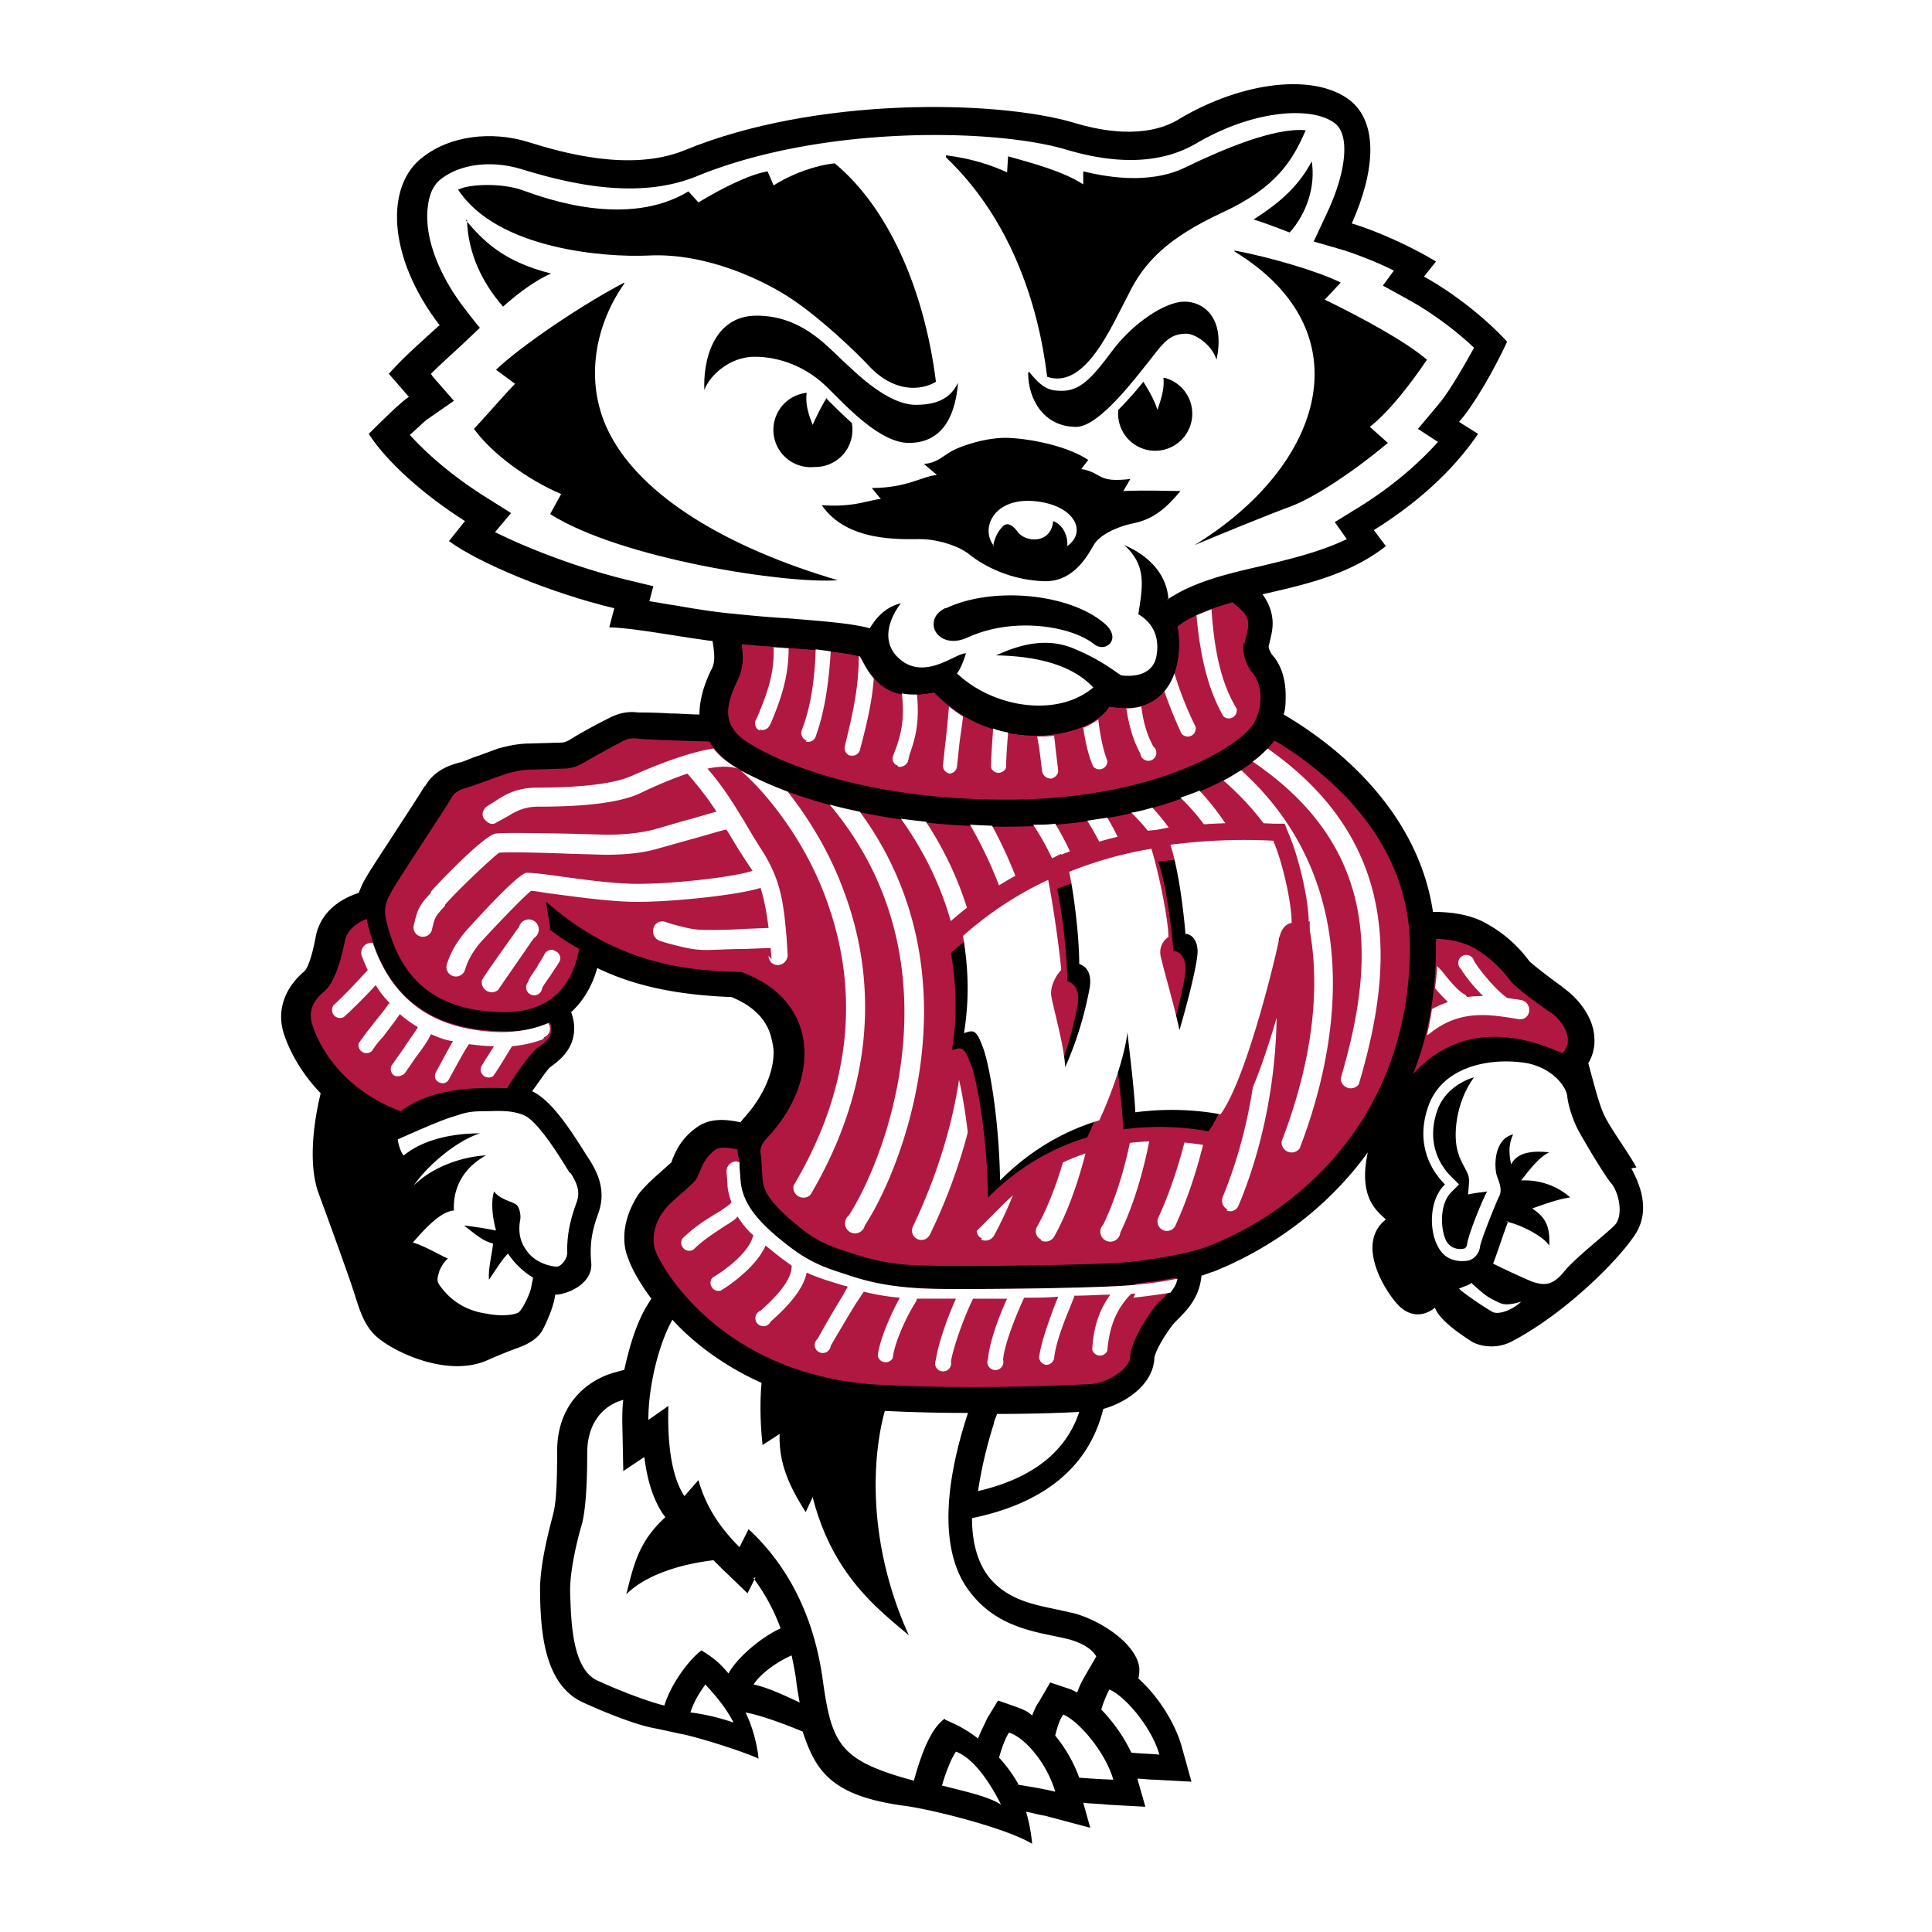
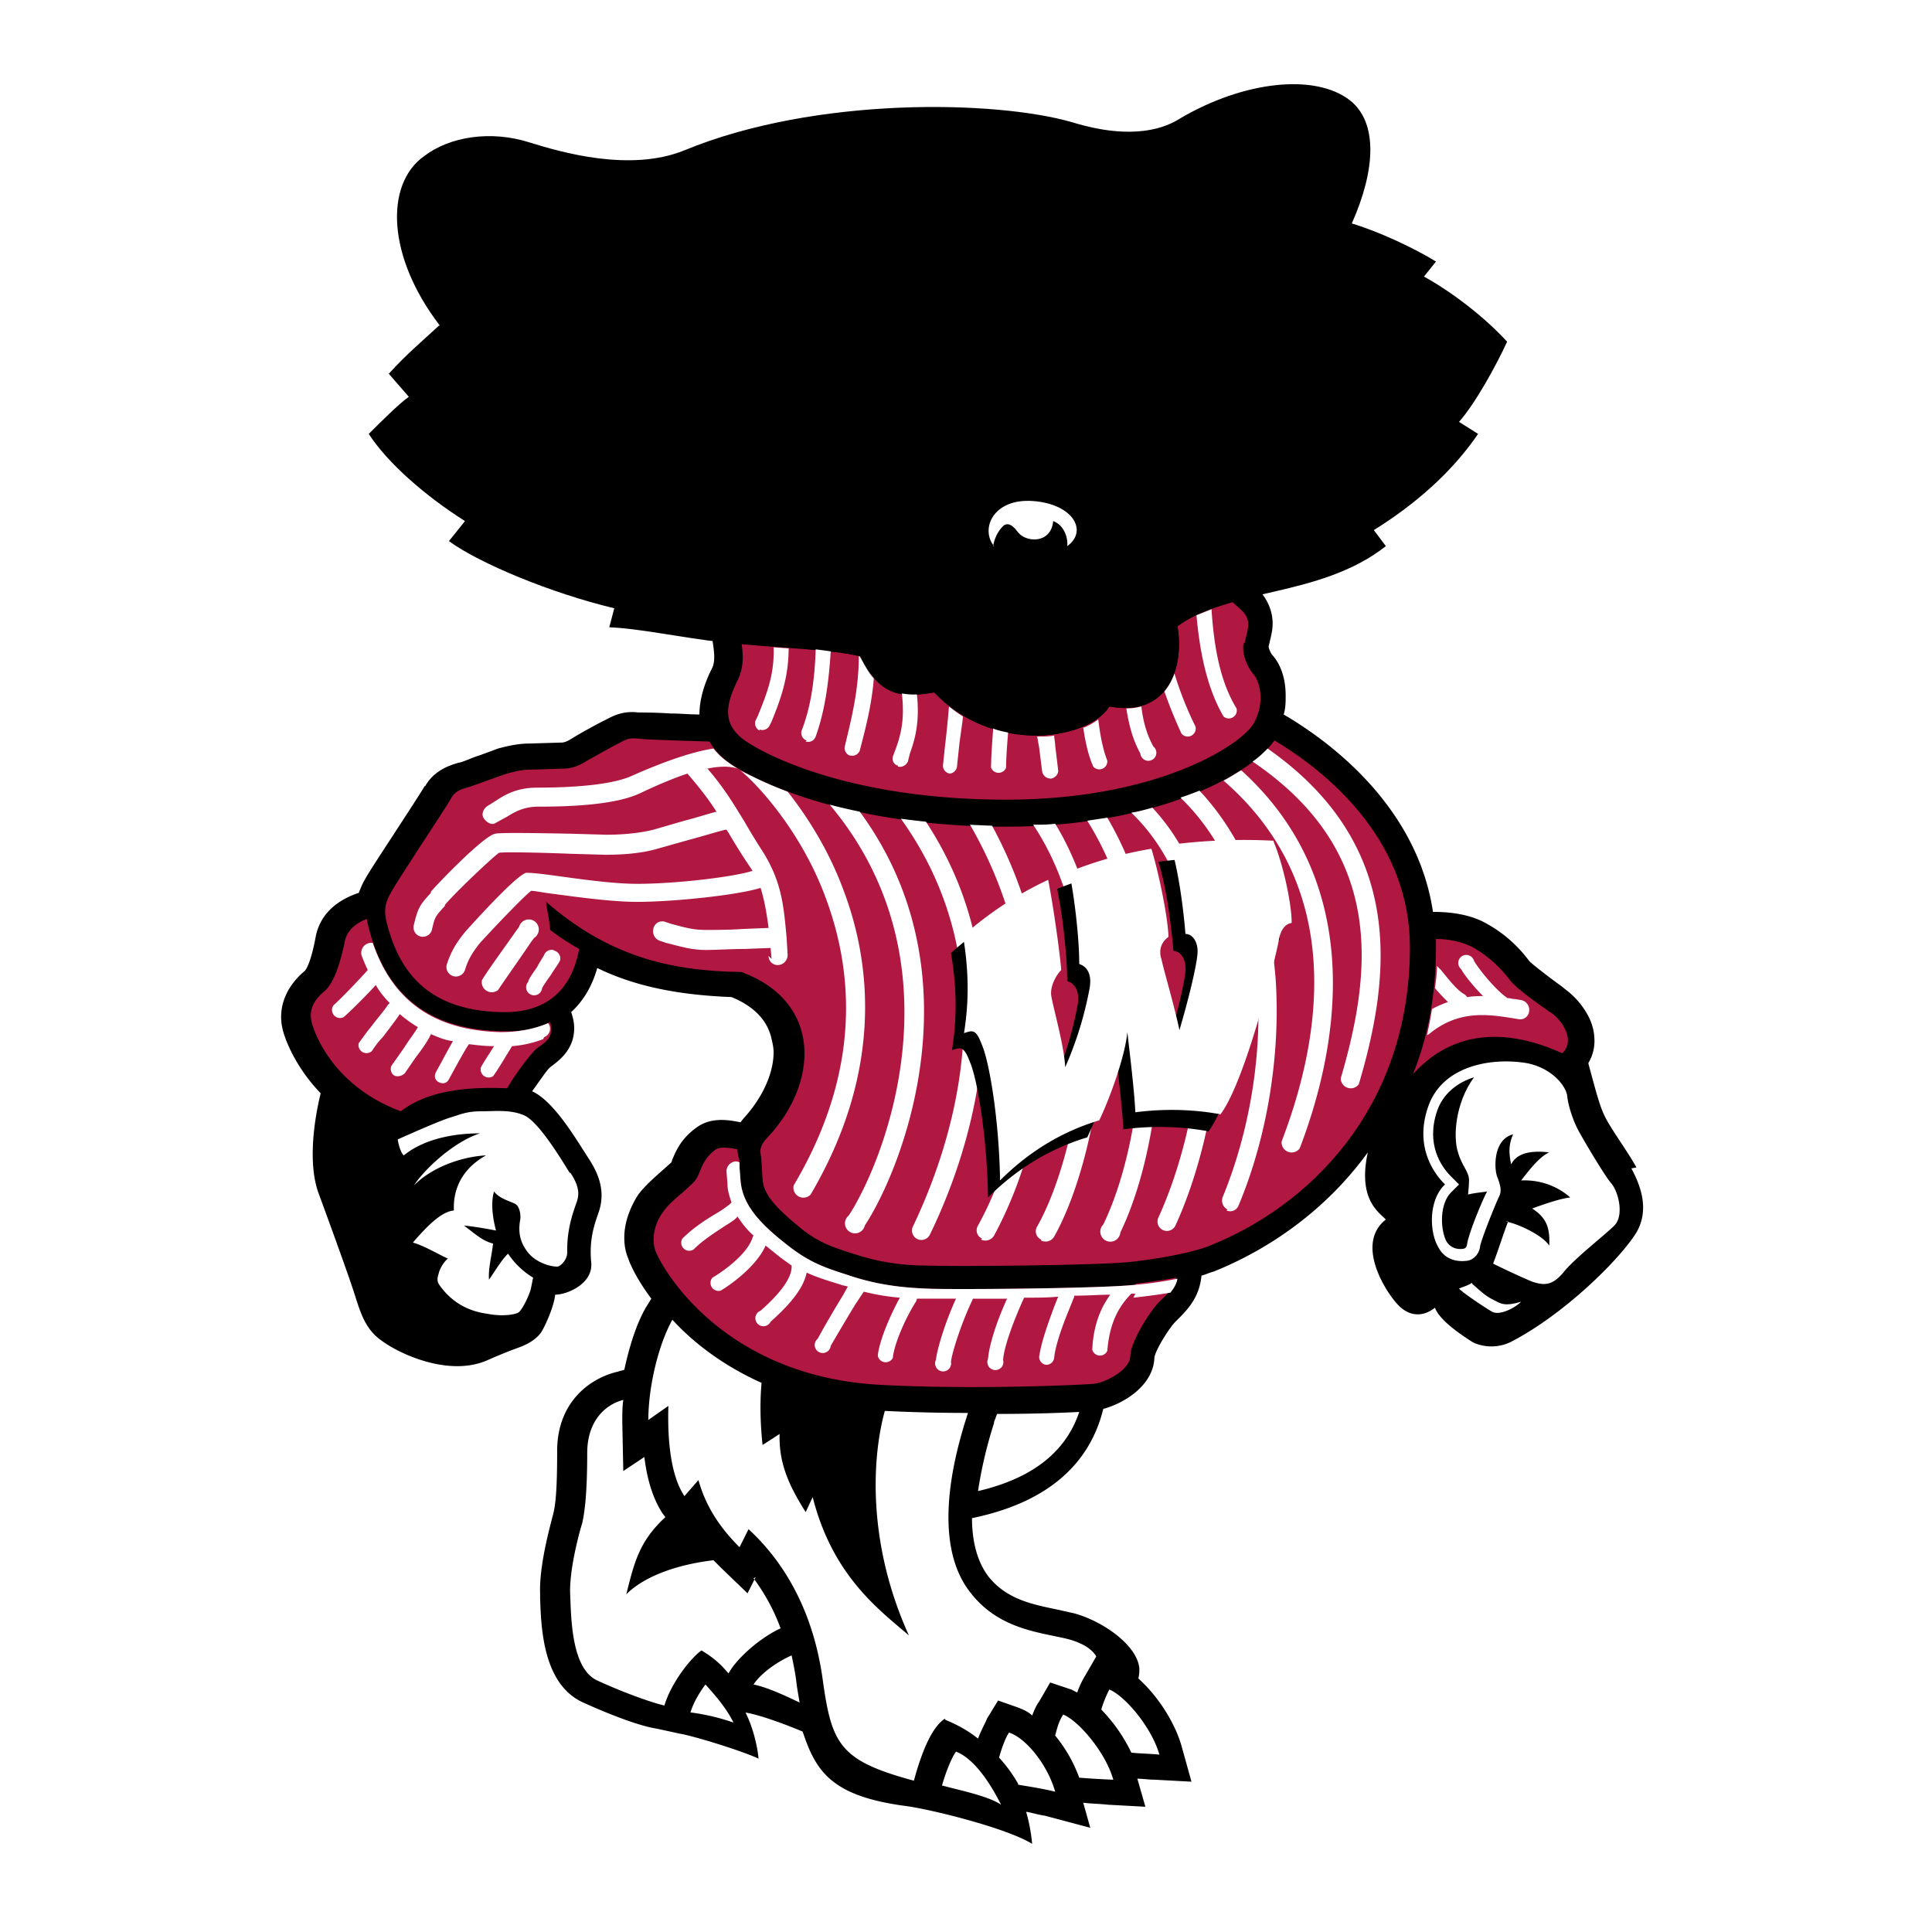
<svg xmlns="http://www.w3.org/2000/svg" height="2500" viewBox="0 0 192.8 192.8" width="2500">
  <g clip-rule="evenodd" fill-rule="evenodd">
    <path d="m0 0h192.8v192.8h-192.8z" fill="#fff" />
    <path d="m163.3 116.5c-.8-1.5-2.6-3.9-3.2-5.2-.5-1-1-3-1.6-5.2a4.3 4.3 0 0 0 .6-2.6c-.1-2-1.6-3.8-2.8-4.7l-.5-.4c-.7-.5-2.7-2-3.2-2.5-.8-1.1-2.2-2.6-4.2-3.7-1.7-1-3.8-1.2-5.4-1.2-1.4-9.4-8.6-16-14.9-19.7.2-.6.2-1.3.2-1.9 0-1.7-.5-3.1-1.3-4-.2-.2-.4-.7-.4-.9 0 0 .1-.4.1-.4.1-.5.3-1.1.3-1.9 0-.9-.3-2-1.1-3-3.3.8-6.3 1.5-8.5 3.2.7 4.1-.9 9.1-6.8 8-1.9 3.2-11.3 5-17.5-1.4-3 .5-5.3.6-7.4-3.6-2.5-.7-8.2-.8-13.7-1.4a59 59 0 0 1 -.9-.1c.2 1.3.3 2.2-.1 2.9-.5 1-1.2 2.7-1.2 4.5-1 0-1.9-.1-2.9-.1-1.4-.1-2.9-.1-3.2-.1-1.6-.2-2.6.4-3.2.7l-.2.1c-.4.2-2.3 1.2-3.4 1.9-.5.3-.8.3-.8.3l-3.3.1c-1 0-2 .2-3.1.5l-1.9.7c-.7.2-1.7.7-2 .7-.6.2-2.4.6-3.4 2.4v-.1c-.2.4-2.1 3.3-3.4 5.3-1.7 2.6-2.4 3.7-2.6 4.1-.2.3-.4.8-.6 1.3-2.4.8-3.9 2.3-4.3 4.4-.5 2.7-1 3.3-1.1 3.4-1.9 1.6-2.7 3.7-2.2 5.8.1.5 1 3.5 3.8 6.4-.8 3.3-1.2 7.3-.2 10 1.1 3 3 8.2 3.6 10.1s1.1 3.5 2.7 4.6c1.6 1.2 6.5 3.6 10.4 2 2.5-1.1 3-1.2 3.7-1.5s1.5-.8 1.9-1.5 1.2-2.5 1.3-3.6c1.2 0 3.8-1.1 3.6-3.2s.2-3.5.7-4.9.6-3.1-.9-5.4c-1.3-2-3.5-5.8-5.7-6.8.8-1.1 1.4-2 1.7-2.3l.1-.1c.8-.6 2.4-1.7 2.4-3.9 0-.5-.1-1-.3-1.6 1.2-1.1 2.1-2.6 2.6-4.4 3.9 1.9 8.3 2.7 13.4 2.9 2.2.9 3.6 2.3 4 4.2.1.4.2.9.2 1.3 0 2.1-1.1 4.5-2.9 6.5a6.3 6.3 0 0 0 -.4.5c-1.4-.3-3.1-.5-4.5.6-1.5 1.1-2 2.4-2.3 3.1l-.1.3-.9.8c-.9.8-1.7 1.5-2.4 2.4-.9 1.4-1.4 2.9-1.4 4.3 0 .7.1 1.4.4 2.1.3.9 1.1 2.4 2.3 4l-.5.8c-1 1.7-1.7 4-2.2 6.3l-1.1.3c-2.7.8-5.6 3.2-5.6 7.8 0 3.2-.1 5.2-.4 6.3-.3 1.2-1.4 5.1-1.3 7.9v.5c.1 3 .3 8.6 4.3 10.4 2.2 1 5.4 2.3 7.3 2.6 0 0 1.4.3 2.3.5 1.3.2 6.2 1.7 7.9 2.5-.1-1.1-.5-3-1.3-4.6 1.3.2 3.8 1.1 5.7 1.9 1.3 3.9 2.8 6.4 10.1 7.4 2.5.3 10.2 2.2 12.8 3.8a17.3 17.3 0 0 0 -.6-3.2c.6.1 1.2.3 1.9.4l4.5 1.2-.7-2.5c.8.1 1.6.1 2.5.2l3.7.2-.8-2.8c.5 0 1.1.1 1.7.1l3.7.2-1-3.6c-.7-2.4-2.4-5-4.3-6.7.1-.4.1-.7.1-1-.2-2.3-3.6-4.7-6.5-5.5l-1.8-.4c-2.4-.5-4.9-1-6.7-3.2-1.1-1.4-1.7-3.4-1.7-5.9 7.3-1.5 11.7-5.2 13.1-10.9 2.2-.6 5-2.4 5.1-5.1.1-.8 1.5-3 2.1-3.6l.3-.3c1-1 2.1-2.2 2.3-4.3.4-.1.8-.3 1.2-.4 5.5-2.2 11.2-6.1 15.4-11.9-1 4.6 1 5.9 1.8 6.7-3.2 2.5.2 7.6 1.4 8.7s2.5.9 3.5.1c.5 1.4 3.1 3 3.7 3.4.7.4 2.3.8 3.9 0 5.4-2.8 10.9-8.3 12.5-10.9 1.4-2.4.3-4.9-.5-6.4z" />
    <path d="m127.1 74c-2.6 3.6-12.3 8.5-26.7 8.5-14.9 0-24.5-4.1-27.8-6.5-.8-.6-1.4-1.3-1.8-2-3.4-.1-6.6-.2-7.2-.3-1-.1-1.3.2-1.9.5s-2.2 1.2-3.1 1.7c-.9.6-1.7.8-2.3.8s-2.4.1-3.3.1-1.7.2-2.4.4-3.3 1.2-4 1.4c-.8.2-1.3.5-1.6 1.1s-5.7 8.7-6 9.4c-.4.7-.8 1.5-.4 3 1.3 5.2 4.4 8.7 11.3 8.9 5.8.2 7.4-3.6 7.9-6.3-.9-.5-2-1.2-2.9-1.9 0-.7-.3-1.8-.4-2.8 6.1 5.3 12.1 6.9 19.5 7 8.1 3 7.7 11.1 2.6 16.5-.6.6-.8 1.2-.7 1.6.1.5.1 1.2.2 2.6s1.1 2.7 4.1 5.1c1.6 1.2 2.7 1.6 4.9 2.3 2.4.8 4.7 1.2 7.6 1.2 1.9.1 17.3 0 20.4-.4 1.7-.2 5.2-.7 7.4-1.5 10-3.9 20.2-13.7 20.2-29.9 0-10.2-7.5-17-13.5-20.6z" fill="#b01842" />
    <path d="m124.2 64.2c.2-1.1.8-2.2-.2-3.2a35.2 35.2 0 0 0 -1-.9c-2.1.6-4 1.3-5.5 2.4.7 4.1-.9 9.1-6.8 8-1.9 3.2-11.3 5-17.5-1.4-3 .5-5.3.6-7.4-3.6-2.2-.6-6.9-.8-11.8-1.3.2 1.3.2 2.5-.4 3.7-1.2 2.5-1.5 4.3.6 5.9 2.2 1.6 10.8 6 26.2 6 15.2 0 23.5-5.5 24.7-7.6s.6-4.2 0-4.9-1.2-2-1-3.1zm-10.8 64c-3.3.4-18.7.5-20.7.4-3.1-.1-5.6-.5-8.2-1.4-2.2-.7-3.6-1.2-5.6-2.7-3-2.3-4.8-4.2-5-6.7l-.1-1.3c0-.5 0-.9-.1-1a3.5 3.5 0 0 1 -.1-.7v-.1c-1-.2-1.8-.3-2.3.1-1.5 1.2-1.3 2.4-2.1 3.2-1.2 1.2-2.3 1.9-3 2.9-.9 1.2-1.2 2.7-.8 3.9.8 2.1 7 12.6 22.5 13.4 9.5.5 20 0 21.2-.1s3.7-1.4 3.7-2.8c0-1.3 1.9-4.4 2.9-5.4.6-.6 1.4-1.2 1.7-2.4a61.7 61.7 0 0 1 -4.1.6zm41.4-27.1c-1.1-.8-3.6-2.5-4.2-3.4-.7-.9-1.8-2.1-3.5-3.1-1.1-.6-2.5-.9-3.8-.9v.8c0 4.8-.8 9-2.3 12.7 5.6-6.2 12.8-3 14.9-2.1 1.4-1.3-.1-3.4-1.2-4.1zm-114.8 9.8c3.1-2.4 7.7-2.4 10.6-2.3 1.1-1.8 2.4-3.5 3-4 1-.7 1.7-1.2 1.3-2.6-1.4.7-3.1 1-5 .9-7.1-.2-11.4-3.6-13.1-10.3a7 7 0 0 1 -.2-.9c-1 .4-2 1.1-2.2 2.3-.4 1.9-1 4-2 4.9-1.1.9-1.6 1.9-1.3 3.1s2.2 6.4 8.9 8.9z" fill="#b01842" />
    <path d="m56.9 117.1-.2-.3c-.8-1.3-3-4.9-4.4-5.5s-2.9-.4-4.3-.4-2 .3-3 .6-3.5 1.4-5.3 2.2c0 .3.3 1.4.6 1.6 2.2-1.8 5.4-2.2 7.6-2.2-2.5.8-5.4 3.4-6.6 5.2 2-2 5.1-2.9 7.2-3-2.7 1.5-3.3 3.8-3.2 5.5-1.3.1-2.8 1.7-4.1 3.2 1.1.3 2.6 1.2 3.5 1.6-.4.3-.8 1-.9 1.4s-.3.8.1 1.3c1 1.4 2.5 2.5 4.7 2.8 1.5.3 2.7.1 3.1-.1s1.2-1.9 1.3-2.5l.2-1a7.9 7.9 0 0 1 -2.5-2.4c-.7.7-1.2 1.6-1.9 2.6-.1-1.1.3-2.5.4-3.6-1.1-.3-1.7-.9-2.9-1.8 1 .1 2.2.3 3.2.5-.4-1.5-.5-2.9-.2-3.9.6.8 1.8 1 2.2 1.3s.5 1.2.4 1.6c-.2 1.2 0 2.2.8 3.2s2.2 1.4 2.9 1.4c.3 0 1.1-.7 1-1.6 0-1.9.4-3.3.9-4.7.3-.8.4-1.6-.6-3.1zm93.3 4.8c1 .1 3.7 1.3 4.4 2.4.1-1.8-.3-2.8-1.7-3.7 1.1-.4 2.8-1 3.8-1.1-1-.9-2.7-1.8-4.9-1.7 1-1.3 1.9-2.4 2.8-2.8-1.7-.2-3.2 0-3.8 1.2-.2-1-.3-1.9.2-3-2 .5-1.9 3.4-1.6 4.2s.5 1.4.2 2-1.8 4.3-1.9 5c-.1.8-.7 1.3-1.2 1.4-.6.1-2.2.2-3-1.4-.9-1.6-.9-4.7.7-6.2-1.8-1.8-2.8-4.5-1.7-7.7 1.4-4.2 6.4-5 9.9-4.4 2.5.5 3.9 2.3 4 3.3s.6 2.4 1 3.2 2.7 4.7 3.4 5.5 1.3 3.2.3 4.2-4 3.3-5.1 4.7c-1.1 1.3-1.9 1.3-3.1.9-1.2-.5-2.9-1.3-3.9-1.8.4-1 1.1-3.2 1.5-4.2z" fill="#fff" />
    <path d="m146.5 119.2s.1-.9.1-1.4c0-.9-.7-1.4-1.1-2.8-.5-1.5-.3-4.9 1.6-7.5-1.6.5-3.1 1.6-3.7 3.4-1.1 3.3.4 5.5 1.4 6.5l.8.8-.8.8c-1.1 1.1-1.1 3.5-.5 4.8.5.9 1.4.9 1.8.8.1 0 .3-.2.3-.4.1-1 1.6-4.6 2-5.3-.8.1-1.5.2-1.9.3z" />
    <path d="m146.9 128.1c.8.7 1.3 1.2 2.1 1.6s1.1.7 2.8.2c-.7.7-2.2 1.4-2.9 1s-2.8-1.8-3.3-2.3c.4-.2.9-.3 1.3-.6zm-78 42.8c.3-1 .9-2 1.5-2.8.8.9 2 2.2 2.8 3.8a21.5 21.5 0 0 0 -4.2-1zm6.5-13.5-.8 1.6-2.6-2.5c-.3-.3-.5-.5-.8-.8-3.4.4-6.8 1.5-8.7 3.4.8-3.2 1.3-5.3 3.9-7.7l-.3-.4c-.9-1.4-1.5-3.2-1.8-5.6l-2.1 1.4-.1-4.9c0-.7 0-1.5.1-2.2-1.9.5-3.6 2.2-3.6 5.3 0 3.6-.2 5.7-.5 7-.4 1.3-1.3 4.8-1.2 7.1s.1 7.4 2.7 8.6 5.4 2.2 6.7 2.5c.7-2.3 2.6-4.7 3.7-5.5 1.5.9 2.1 1.6 2.7 2.3.8-1.5 3.2-3.6 5.2-4.5-.7-1.9-1.6-3.5-2.7-5zm4.1 10.7c-.1-1-.3-1.9-.5-2.9-1.4.6-3.1 1.8-3.8 2.9 1.4.3 2.9 1 4.6 1.8a53.3 53.3 0 0 1 -.3-1.8zm19.7-26.1c-.8 2.5-1.3 4.8-1.6 6.8 4.7-1.1 8.6-3.4 10.1-7.9-1.8.1-4.8.2-8.2.2l-.3.8zm-5.1 36.2c1.4.4 4.5 1 5.8 1.9-1.3-2.6-2.9-4.7-4.5-5.3-.5.7-1.1 2.3-1.4 3.4zm7.5-.1c1.2.2 2.5.4 3.7.7-.8-2.8-3-5.4-4.6-5.9-.3.4-.7 1.4-1 2.5a14.1 14.1 0 0 1 1.9 2.6zm6.1-.7a74.6 74.6 0 0 0 3.4.2c-.8-2.8-3.5-5.9-5-6.5-.4.6-.6 1.3-.8 2.1a14.3 14.3 0 0 1 2.4 4.2z" fill="#fff" />
    <path d="m94.3 171.6c.4.2 1.8.7 3.3 1.9.3-.8.7-1.5.9-2l1.1-1.8 2 .7c.5.2 1 .4 1.4.8.2-.5.4-1 .7-1.4l1.1-1.9 2.1.7c.2.1.4.2.6.3.2-.6.5-1.2.8-1.7l1.1-1.9c-.4-.7-1.3-1.3-2.7-1.7-2.7-.7-6.9-.9-9.8-4.6-3-3.7-2.9-10.1-.3-18a170.2 170.2 0 0 1 -8.3-.2c-1.2 4.3-1.9 12.9 2.4 22.4-2.9-2.5-7.6-5.9-9.6-13.8l-.7 1.5c-1.5-2.4-2.7-4.7-2.6-7.8l-1.7 1.1c-.2-1.8-.3-4.1-.1-6.2-3.8-1.7-6.8-4-8.9-6.3-1.4 2.5-2.4 6.7-2.4 10l2-1.4c-.1 3.3.2 6.9 1.6 9l1.4-1.6c.7 2.5 2 4.6 4.1 6.7l.9-1.8c3.8 3.5 6.5 8.5 7.4 15s1.7 8.1 9.1 10.1c.9-3.3 1.9-5.4 3.1-6.2zm18.6 3.3c.9.1 1.8.1 2.8.2-.8-2.8-3.5-5.9-5-6.5-.3.6-.6 1.3-.8 2a16.3 16.3 0 0 1 3 4.3z" fill="#fff" />
    <path d="m43.9 32.5c-5.3-6.9-5.5-14.1-1.6-16.9 2.6-2 6.7-2.6 10.5-1.4 3.2 1 10.1 3 15.5.8 13.1-5.4 31.1-5 38.7-2.8 6.2 1.9 9.4.5 10.8-.4 6.3-3.7 13.4-4.5 16.9-1.8 2.8 2.2 2.6 6.9.2 12.3 2.7.8 6.3 2.5 8.4 3.8l-1.2 1.5c2.9 1.6 6.1 4.1 8.3 6.5-1.1 2.4-3.2 6.2-4.8 8l1.9 1.2c-1.9 2.8-5.1 6.3-10.4 9.6l1.2 1.6c-6.6 5.2-16 4.2-20.8 8 .7 4.1-.9 9.1-6.8 8-1.9 3.2-11.3 5-17.5-1.4-3 .5-5.3.6-7.4-3.6-2.5-.7-8.2-.8-13.7-1.4-4.3-.5-8.4-1.4-11.3-1.5l.5-1.9c-6.3-1.5-13.5-4.5-16.5-6.7l1.6-2c-4.1-2.6-7.8-5.9-9.6-8.7 1-1 3.1-3.1 4-3.7l-2-2.3c1.8-2 3.5-3.4 5-4.8z" />
-     <path d="m116.4 59.9c2.6-1.8 5.9-2.6 9.4-3.4 2.9-.7 5.9-1.4 8.6-2.7l-1.2-1.7 2.6-1.6c3.5-2.2 6-4.5 7.7-6.4l-2-1.3 2.1-2.5c1-1.2 2.4-3.6 3.5-5.6-1.8-1.7-4.1-3.4-6.2-4.6l-2.9-1.6 1.1-1.5c-1.6-.8-3.4-1.5-4.9-2l-3.1-.9 1.4-3c1.9-4.1 2.2-7.7.7-8.8-2.2-1.7-8-1.4-13.8 2-3.4 2-7.8 2.2-13.1.6-7.2-2.1-24.4-2.4-36.8 2.7-5.9 2.4-12.8.7-17.4-.7-2.9-.9-6-.6-8 .9-1 .7-1.3 1.9-1.4 2.8-.4 2.9 1 6.7 3.6 10.1 0 0 1.6 2.1 1.6 2l-1.9 1.8-1.2 1.1a85.7 85.7 0 0 0 -1.8 1.7l.2.3 2.1 2.4-2.6 1.8c-.3.2-.9.8-1.8 1.6 1.8 2 4.4 4.2 7.4 6.1l2.7 1.7-1.6 1.9c3.2 1.6 8.1 3.5 12.9 4.7l2.9.7-.4 1.5c.8.1 1.7.3 2.5.4 1.7.3 3.5.6 5.4.8 2 .2 4 .4 5.9.5 3.6.3 6.4.5 8.2 1 .6-1 1.5-2.1 3.1-2.5-1.2 1.6-1.9 3.7-.4 5.3 2.6 2.7 5.9-.4 6.9-.3-.2.6-.5 1.5-.9 2 3.7 3.5 10.1 4.4 13.6 1.4-1.7-1.8-4.6-3.1-9.7-3.2 2-.9 4.8-1.9 7.7-.7s4.1 2.3 4.8 2.7c1.7.2 3.2-.3 3.5-1.9s-.1-3.2-1.8-4.2c.4-2.7.9-4.8-1.4-6.9 1.9.8 4.2 2.5 4.4 5.4z" fill="#fff" />
    <path d="m62.3 28.3c-3.1 4.4-4 10.2-1.4 15.1 3.2 6.1 11.5 11.2 22.7 14.5-5 .4-21.6-2.1-28.7-6.6l1.1-2c-3.3-1.4-6.9-4-8.7-6.5 1.4-1.5 3.2-3.6 4.1-4.5l-1.9-1.4c2.4-2.3 8.4-6.4 12.8-8.7zm-15.8-6.3c1.7 2 3.7 4.1 8.5 5.3-1.9.8-3.9 2.5-4.8 3.3-2-2.3-3.5-5.2-3.6-8.7zm-.7-3.1c.9-.5 4.2-.7 6.4.1s10.4 3.8 16.5.1l1 1.1c2.3-1.4 5.1-2.8 6.9-3.1l.6 1.4c1.9-1.2 4.2-2 6.1-2.2 5.2 4.3 8.9 12.3 10.1 21.8-1.5.9-4.2 1.1-6.7-1.6-1.5-1.6-4.8-4.7-7.6-6.6s-8.6-4.7-14.4-4.4c-4.3.2-15.1-.6-19-6.6z" />
    <path d="m70.3 39.1c-.2-3.1.9-7.6 5.2-7.6s6.8 2.8 8.4 4.3 4.7 4.6 7.5 4.6 3.7-1.2 4.2-2.2c-.2 2.7-1.2 6-4.9 6-2.8 0-6-3.4-8.1-5.5s-4.8-3.1-7.3-3.1-4.5 1.9-5 3.3z" />
    <path d="m82.5 39.7c-.5.8-1 1.8-1.4 2.7-.6-1.5-.7-2.3-.6-3.2a3.7 3.7 0 0 0 .8 7.4 3.7 3.7 0 0 0 3.7-4.4c-.9-.8-1.8-1.7-2.5-2.4zm33.6-2c.1.9-.1 1.8-.6 3.2-.3-1-.9-2-1.4-2.8-.8 1-1.7 2-2.5 2.8a3.7 3.7 0 1 0 4.6-3.2z" />
    <path d="m102.7 37.1c1.4 1.8 2.2 1.9 3.3 1.9 1.8 0 3-1.3 5-4 2.1-2.8 5.3-4.9 7.2-4.9s4.1 1.6 3.2 5.8c-.5-1.6-2.2-2.6-3-2.6-1.7 0-2.3.9-3.7 2.7-1.3 1.6-5 6.6-7.3 6.6-3.2 0-4.8-2.7-4.8-5.4z" />
    <path d="m94.4 15.5c2.5.3 4.6 1 6.1 1.7l.1-1.6c2.5.7 5.5 1.5 7.5 2.8v-1.3c2.1.5 6.5 1.4 10.2-.4s8.9-4 12-3.7c-1.3 3-2.9 5.7-8.3 8.2s-7.8 4.9-9.4 8.2c-1.7 3.2-4.3 9.5-8.1 8.2-.9-7.4-3.7-15.8-10.1-21.9zm30.7 6.4c2.2-1.4 4.4-3.1 5.8-5.8.4 2.5-.5 5.2-2.2 7.1-1.1-.4-2.3-.9-3.6-1.3zm-1.9 3.1c3.7.7 8.4 2.1 10.6 3.2l-1.6 1.7c3.9 1.9 8.1 4.2 10.2 6-1.7 2.5-3.7 5.1-5.7 6.7l1.8 1.6c-3.7 3.1-7.5 5.5-9.6 6.3-2.2.8-7.8 3.1-9.7 3.9 12.9-7.9 17.1-21.3 4-29.3zm-41.3 25.4c3.3.3 5.1-.6 6-.6l-.9-1.1c3.5 0 5.1-1.2 6.5-1.3l-1.3-1.1c1.3-.1 1.9-.8 2.8-1.3s3.5-1.4 5.7-1.3 5.8.8 7.9 2.2l-.7.9c2.2.4 1.5 1.4 4.9 1l-.7 1.2c2.5-.1 4.3 0 5.7 0-1.4 1.7-2.7 2.8-4.6 3.2-2 .4-3.5 1.3-4 2.1s-1.9 3.8-5 3.7c-3.2-.1-5.9-1.4-7.5-2.7-1-.8-3.1-1.5-4.9-1.5-1.9 0-7.3.3-9.8-3.4z" />
    <path d="m99.2 54.5c-1.4-1.7-.1-4.8 3.9-4.5s5.5 3 3.4 4.5c.1-.8-.3-2.1-1.4-2.5-.2 2.3-2.8 2.2-3.6 1-.6-.8-1.1-.8-1.4-.5s-.8.9-1 2z" fill="#fff" />
    <path d="m94.4 60.7c4.6-2.2 12.3-1.5 15.8 1.5 1.8 1.5.2 3-1 2.1-2.2-1.8-8-2.8-12.6-.7-3 1.4-4.7-1.7-2.3-2.9z" />
    <g fill="#fff">
      <path d="m53.3 93.6a1 1 0 1 0 -1.5-1.1l-.3.4c-.9 1.3-2.8 3.9-3.4 4.9a1 1 0 0 0 1.6 1c.6-.9 2.5-3.6 3.3-4.8zm33 28.7c3.8-5.8 11.4-25.1-.5-41.3a56.1 56.1 0 0 1 -3-.7c13.2 15.7 5.6 35.3 1.9 41a1 1 0 1 0 1.6 1zm28.7-41.7c-.7.2-1.4.4-2.1.5 10.1 9.7 7.6 29.7 2.7 40.4a.9.9 0 1 0 1.7.8c5-10.9 7.5-31.2-2.3-41.7z" />
      <path d="m76.7 95.4a.9.9 0 0 0 1 .9 1 1 0 0 0 .9-1l-.1-1.7c-.3-3.3-.5-5.7-2.5-8.8a58.1 58.1 0 0 1 -1.7-2.8c-1-1.6-1.9-3.2-3.7-5.3 1.5-.3 2.4-.2 3 0a13.4 13.4 0 0 1 -.9-.6 7.1 7.1 0 0 1 -1.5-1.4c-2 .3-4.7 1.2-8.1 2.7-1.7.8-5.1 1.2-9.5 1.2-2 0-3.2.7-4.1 1.3l-.8.5c-.5.3-.7.9-.4 1.3s.8.7 1.2.4l1.1-.6c.8-.5 1.7-1 3.1-1 3.4 0 7.9-.2 10.3-1.4 1.9-.9 3.4-1.5 4.6-1.9 1.3 1.5 2.2 2.7 2.9 3.8-.8.2-2 .6-3.2.9l-3.1.9c-1.2.3-2.8.5-4.7.5l-3.5-.1c-5-.1-7.1-.1-7.6 0-1.3.3-6.4 5.7-6.4 5.8v.1c-1.1 1.2-1.3 1.5-1.7 3.2a.9.9 0 1 0 1.8.5c.3-1.3.3-1.3 1.3-2.4v-.1c1.2-1.4 4.7-4.7 5.4-5.2.7-.1 4.7 0 7.1.1l3.5.1c1.5 0 3.5-.1 5.2-.6l3.2-.9c1.5-.4 3.1-.9 3.6-1h.1l.2.3a61 61 0 0 0 1.8 2.9c.2.3.4.6.6.9-1.8.6-7.6 1.3-11.5 1.3-2.5 0-5.9-.5-8.1-.8s-2.6-.3-3-.3c-1.1.3-5.9 5.7-6 5.8-1 1.2-1.5 2.1-1.9 3.3a.9.9 0 1 0 1.8.6c.3-1 .7-1.7 1.5-2.7 1-1.1 4.2-4.5 5.1-5.2.4 0 1.3.2 2.2.3 2.3.3 5.8.8 8.4.8 3.7 0 10.2-.7 12.3-1.4.4 1.3.6 2.5.8 4l-2.5.1c-1.4.1-2.9.1-3.7.1-1.3 0-2-.2-3.5-.6l-.6-.2a.9.9 0 0 0 -1.2.7 1 1 0 0 0 .7 1.2l.6.2c1.6.4 2.5.7 4 .7.9 0 2.4-.1 3.8-.1l2.6-.1.1 1.1z" />
      <path d="m55.2 94.8a.8.8 0 0 0 -.9.5c-.1.2-.5.8-.7 1.2-.4.6-.8 1.1-.9 1.5a.8.8 0 1 0 1.4.6c.1-.2.5-.8.8-1.2.5-.8.9-1.3 1-1.6a.8.8 0 0 0 -.5-.9zm25.7 24.4c7.4-12.6 5.9-23.4 3.3-30.3-1.5-4.1-3.7-7.5-5.6-9.9-1.9-.7-3.5-1.5-4.7-2.1 1.5 1.2 6 5.9 8.5 12.7 3.5 9.4 2.5 19.1-3.2 28.7a1 1 0 0 0 1.6 1zm29.6-37.6c-.7.1-1.3.2-2 .3 7.8 12.4 6 31.2 1.6 40.3a1 1 0 1 0 1.7.8c4.5-9.3 6.4-28.4-1.3-41.4zm13.3-4.7c-.5.3-1.1.7-1.7 1 12.1 10.5 9.9 25.3 5.8 36a1 1 0 0 0 1.8.7c3.5-9.1 7.2-25.9-5.8-37.7z" />
      <path d="m122.4 120.8a.9.9 0 0 0 1.2-.5c2.9-6.9 4.2-15.2 3.7-22.6-.6-7.8-3.3-14.2-7.6-18.8a36.2 36.2 0 0 1 -1.9.7c9.7 9.3 9.4 27.3 4.2 39.9a1 1 0 0 0 .5 1.2zm-30-38.8a67.2 67.2 0 0 1 -2.5-.3c11.3 15.7 4.6 33.6 1.2 40.7a.9.9 0 1 0 1.7.8c3.5-7.2 10.2-25.1-.4-41.2zm41.4 25.7a1 1 0 0 0 1.8.5c3.1-10.5 4.9-23.7-9.1-33.5-.4.4-.9.9-1.5 1.3 13.3 9 11.9 21 8.8 31.6z" />
      <path d="m97.9 123.7a1 1 0 0 0 1.3-.4c5.4-10 8-25.8-.2-40.9a75 75 0 0 1 -2.2-.1c8.5 14.7 6.1 30.3.8 40a.9.9 0 0 0 .4 1.3z" />
      <path d="m103.9 123.8a1 1 0 0 0 1.3-.4c4.5-8 8.1-28.1.1-41.2-.7.1-1.4.1-2.2.1 8.3 12.4 4.8 32.3.4 40.1a.9.9 0 0 0 .4 1.3zm-9.2-46.6a.8.8 0 0 0 .8-.7l.2-1.9c.1-1 .3-2.1.4-3.1a14 14 0 0 1 -1.4-1 107 107 0 0 1 -.4 4l-.2 1.9a.8.8 0 0 0 .7.8zm4.4-4.4v.1c-.1 1.3-.2 2.8-.2 3.7a.8.8 0 0 0 1.5 0c0-.9.1-2.2.2-3.5-.5-.1-1-.2-1.5-.4zm-9.5 3.7c.4.1.8-.1 1-.5l.2-.8c.5-1.4 1-3.1.7-5.9a6.6 6.6 0 0 1 -1.5-.1c.3 2.6-.1 4.1-.6 5.5l-.3.8c-.1.4.1.8.5.9zm-13.8-3.7a.8.8 0 0 0 1-.4l.2-.4c.9-2.2 1.7-4.4 1.7-7.3l-1.5-.1c.1 2.7-.7 4.7-1.6 6.9l-.2.4a.8.8 0 0 0 .4 1zm4.6 1.2a.8.8 0 0 0 1-.5c.9-2.5 1.3-5.3 1.5-8.5a74 74 0 0 0 -1.5-.2c-.1 3.1-.5 5.8-1.4 8.1a.8.8 0 0 0 .5 1zm4.5 1.4a.8.8 0 0 0 .9-.5c.6-2.3 1.2-4.6 1.4-7.2-.5-.5-.9-1.3-1.4-2.2h-.1c0 3.3-.7 6.1-1.4 9a.8.8 0 0 0 .5.9zm28.9-.2a.8.8 0 1 0 1.3-.7c-.6-1.1-1-2.3-1.2-4a5.9 5.9 0 0 1 -1.5.2c.3 1.9.7 3.2 1.4 4.5zm4.1-2a.8.8 0 0 0 1.4-.7c-.7-1.4-1.5-3.3-2.1-5.3a5.7 5.7 0 0 1 -1 1.8 45.3 45.3 0 0 0 1.7 4.2zm-14.4.3.2 1.1.3 2.4c.1.4.4.7.9.7.4-.1.7-.4.7-.8l-.3-2.5c0-.3-.1-.7-.1-1-.5.1-1 .1-1.5.1zm15.9-12.1c.4 4.5 1.3 7.7 2.7 10.1a.8.8 0 0 0 1.3-.8c-1.4-2.3-2.2-5.3-2.5-9.9-.5.2-1 .4-1.5.6zm-11.3 11.2c.2 1.4.5 2.8 1 3.9a.8.8 0 0 0 1.4-.6c-.4-1-.7-2.4-.9-4.1a7.6 7.6 0 0 1 -1.4.8zm5 56.9a67 67 0 0 0 3.7-.5c.3-.4.6-.8.7-1.4-1.4.3-2.9.5-4.1.6-3.3.4-18.7.5-20.7.4-3.1-.1-5.6-.5-8.2-1.4-2.2-.7-3.6-1.2-5.6-2.7-3-2.3-4.8-4.2-5-6.7l-.1-1.3a51.2 51.2 0 0 0 0-.5.9.9 0 0 0 -.4-.1 1 1 0 0 0 -.9 1l.1 1.3c0 .6.2 1.2.4 1.8 0 0-.1.1-.1.1-.2.2-.9.7-1.6 1.1-1 .6-2.2 1.4-3.2 2.4a.8.8 0 0 0 1.1 1.1c.9-.9 2-1.6 2.9-2.2.6-.4 1.2-.7 1.5-1.1.4.6.9 1.3 1.6 1.9a.8.8 0 0 0 -.1.2c-.5 1.6-2.8 3.3-4 4a.8.8 0 0 0 .8 1.3c.4-.2 3.5-2.2 4.5-4.5l1.5 1.2c.4.3.7.5 1.1.8a.7.7 0 0 0 0 .1c0 1.6-2.2 3.6-3.1 4.4a.8.8 0 1 0 1 1.1c1.1-1 3.2-2.9 3.6-4.9 1.1.5 2.1.8 3.4 1.2.2.1.5.1.7.2l-.5.9c-.8 1.3-1.8 3-2.5 4.3a.8.8 0 1 0 1.3.7c.7-1.2 1.7-2.9 2.5-4.2l.8-1.2c1.2.3 2.4.5 3.6.6-1.1 2-2.1 4.5-2.2 5.8a.8.8 0 0 0 1.5.2c.1-1.2 1.1-3.7 2.3-5.6a.8.8 0 0 0 .1-.3h1 2.9c-1.1 2.4-1.9 5.1-2 6.1a.8.8 0 1 0 1.5.2c.1-.9 1-3.8 2.2-6.3a567.2 567.2 0 0 0 3.4 0c-1.1 2.4-1.8 4.7-1.9 6a.8.8 0 1 0 1.5.1c.1-1.3 1-3.8 2.1-6.2 1.2 0 2.3 0 3.4-.1l-.4 1c-.7 1.9-1.3 3.6-1.5 5a.8.8 0 0 0 .7.8.8.8 0 0 0 .8-.7c.1-1.1.7-2.9 1.4-4.6l.6-1.5s0 0 0-.1c1.3 0 2.6-.1 3.6-.1-1.1 1.5-1.7 3.3-1.8 5.5a.8.8 0 0 0 1.5.1c.2-2.4.9-4.2 2.4-5.7h.4zm38.4-27.8a.9.9 0 0 0 1.1-.8 1 1 0 0 0 -.8-1.1l-.6-.1c-.3 0-.5-.1-.8-.1a.7.7 0 0 0 -.1-.1c-1-.7-2.6-2.6-3.2-3.6a.8.8 0 1 0 -1.3.8c.4.7 1.3 1.8 2.2 2.7a11 11 0 0 0 -1.6.1.8.8 0 0 0 -.3-.3c-.7-.4-1.4-1.3-2.3-2.4l-.3-.3a.7.7 0 0 0 -.1-.1c0 .7-.1 1.5-.2 2.2.4.5.9 1 1.3 1.4a9.7 9.7 0 0 0 -1.6.7 35.6 35.6 0 0 1 -.5 2.6 1 1 0 0 0 .2-.1c2.9-2.4 5.8-2 8.3-1.6zm-97.2 1.8a.9.9 0 0 0 .4-1.4c-1.4.6-3 .9-4.8.9-6.6-.2-10.7-3.1-12.7-8.9a1 1 0 0 0 -1.1 1.3c.2.5.4 1 .6 1.4-.8.9-2.6 2.8-3.4 3.5a.8.8 0 0 0 1 1.2c.8-.7 2.3-2.2 3.2-3.2.4.7.9 1.3 1.4 1.8a.8.8 0 0 0 -.2.2c-.4.6-1.1 1.4-1.7 2.2-.5.6-.9 1.2-1.2 1.6a.8.8 0 0 0 1.3.8c.2-.3.6-.9 1.1-1.4.6-.8 1.3-1.7 1.7-2.3a12 12 0 0 0 1.8 1.3c-.2.4-.9 1.3-1.4 2.1l-1.2 1.7c-.2.3-.1.8.2 1s.8.1 1.1-.2l1.1-1.6c.7-.9 1.3-1.8 1.5-2.3.7.3 1.4.6 2.2.7a80.2 80.2 0 0 0 -1.1 2l-.6 1.1c-.2.4-.1.8.3 1s.8.1 1-.3l.6-1.1c.5-.9 1.1-2 1.4-2.4.8.1 1.6.2 2.5.2-.5.8-1.1 1.7-1.3 2.1a.8.8 0 0 0 1.2.9c.4-.5 1.4-2.2 1.9-3a11.1 11.1 0 0 0 3.1-.7z" />
    </g>
-     <path d="m130.6 92c0-2.2-1-6.5-2-8.8l-.4-1h-1.1c-3.7-.2-7.3 0-10.6.4l-.5.1-.5.1-1 .1c-3 .5-5.9 1.3-8.6 2.4v-.1l-1 .5-.3.1-.7.3a37 37 0 0 0 -9 5.8l-.7.6.1.6c-.2.2-.4.3-.6.5l-.7.6.2.9c.3 1.8.4 3.5.4 5.2 0 1.4-.1 2.7-.3 4l-.4 2.6 2.3-.7.1.1c.5 1.3 1.6 6.8 1.7 12.9l.1 4 2.8-2.8c2.7-2.7 5.7-4.5 9.1-5.5l.7-.2.3-.7c.1-.2.2-.5.4-.8l.1 1.2 1.9-.3c3.6-.5 6.6 0 8 .2l1 .2.6-.8a9.8 9.8 0 0 0 .6-.9l.6-.8c2.5-3.4 5.1-13.4 5.9-16.9l.4-.1v-1.4-.1l1.2-.2v-1.4z" fill="#b01842" />
    <path d="m125.9 85.6c-3.7-.2-7.2 0-10.3.4.8 2.5 1.3 6.4 1.5 8.9.7 0 1.3.8 1.2 2s-.8 4.2-1.8 7.6c-.5-2.4-1.6-6.1-1.8-7.1-.3-.9 0-1.7.7-2.2 0-1.6-.9-6.2-1.7-8.8-3 .5-5.7 1.3-8.2 2.3.5 2.4 1 6.5 1 9.2.9.3 1.3 1.2 1 2.6a35.5 35.5 0 0 1 -2.4 7.7c-.1-2.2-1.3-6.3-1.4-7.2s.5-2 1-2.5c-.1-1.4-.7-5.9-1.3-9a35.1 35.1 0 0 0 -8.5 5.6c.7 4.1.5 7.2.1 9.7.9-.3 1.2-.4 1.8 1.2.7 1.6 1.7 7.3 1.8 13.5 3.2-3.2 6.6-5 9.9-6 1.1-2.3 2.6-6.5 2.8-8.8.3 2.6.7 5.9.8 8 3.8-.5 6.9-.1 8.5.2 2.6-3.5 5.6-16.1 5.8-17.3.1-1.2.7-1.7 1.3-1.8 0-2-.9-6-1.8-8.1z" />
    <path d="m127.1 83.9c-3.7-.2-7.2 0-10.3.4.8 2.5 1.3 6.4 1.5 8.9.7 0 1.3.8 1.2 2s-.8 4.2-1.8 7.6c-.5-2.4-1.6-6.1-1.8-7.1-.3-.9 0-1.7.7-2.2 0-1.6-.9-6.2-1.7-8.8-3 .5-5.7 1.3-8.2 2.3.5 2.4 1 6.5 1 9.2.9.3 1.3 1.2 1 2.6a35.4 35.4 0 0 1 -2.4 7.7c-.1-2.2-1.3-6.3-1.4-7.2s.5-2 1-2.5c-.1-1.4-.7-5.9-1.3-9a35.2 35.2 0 0 0 -8.5 5.6c.7 4.1.5 7.2.1 9.7.9-.3 1.2-.4 1.8 1.2.7 1.6 1.7 7.3 1.8 13.5 3.2-3.2 6.6-5 9.9-6 1.1-2.3 2.6-6.5 2.8-8.8.3 2.6.7 5.9.8 8 3.8-.5 6.9-.1 8.5.2 2.6-3.5 5.6-16.1 5.8-17.3s.7-1.7 1.3-1.8c0-2-.9-6-1.8-8.1z" fill="#fff" />
  </g>
</svg>